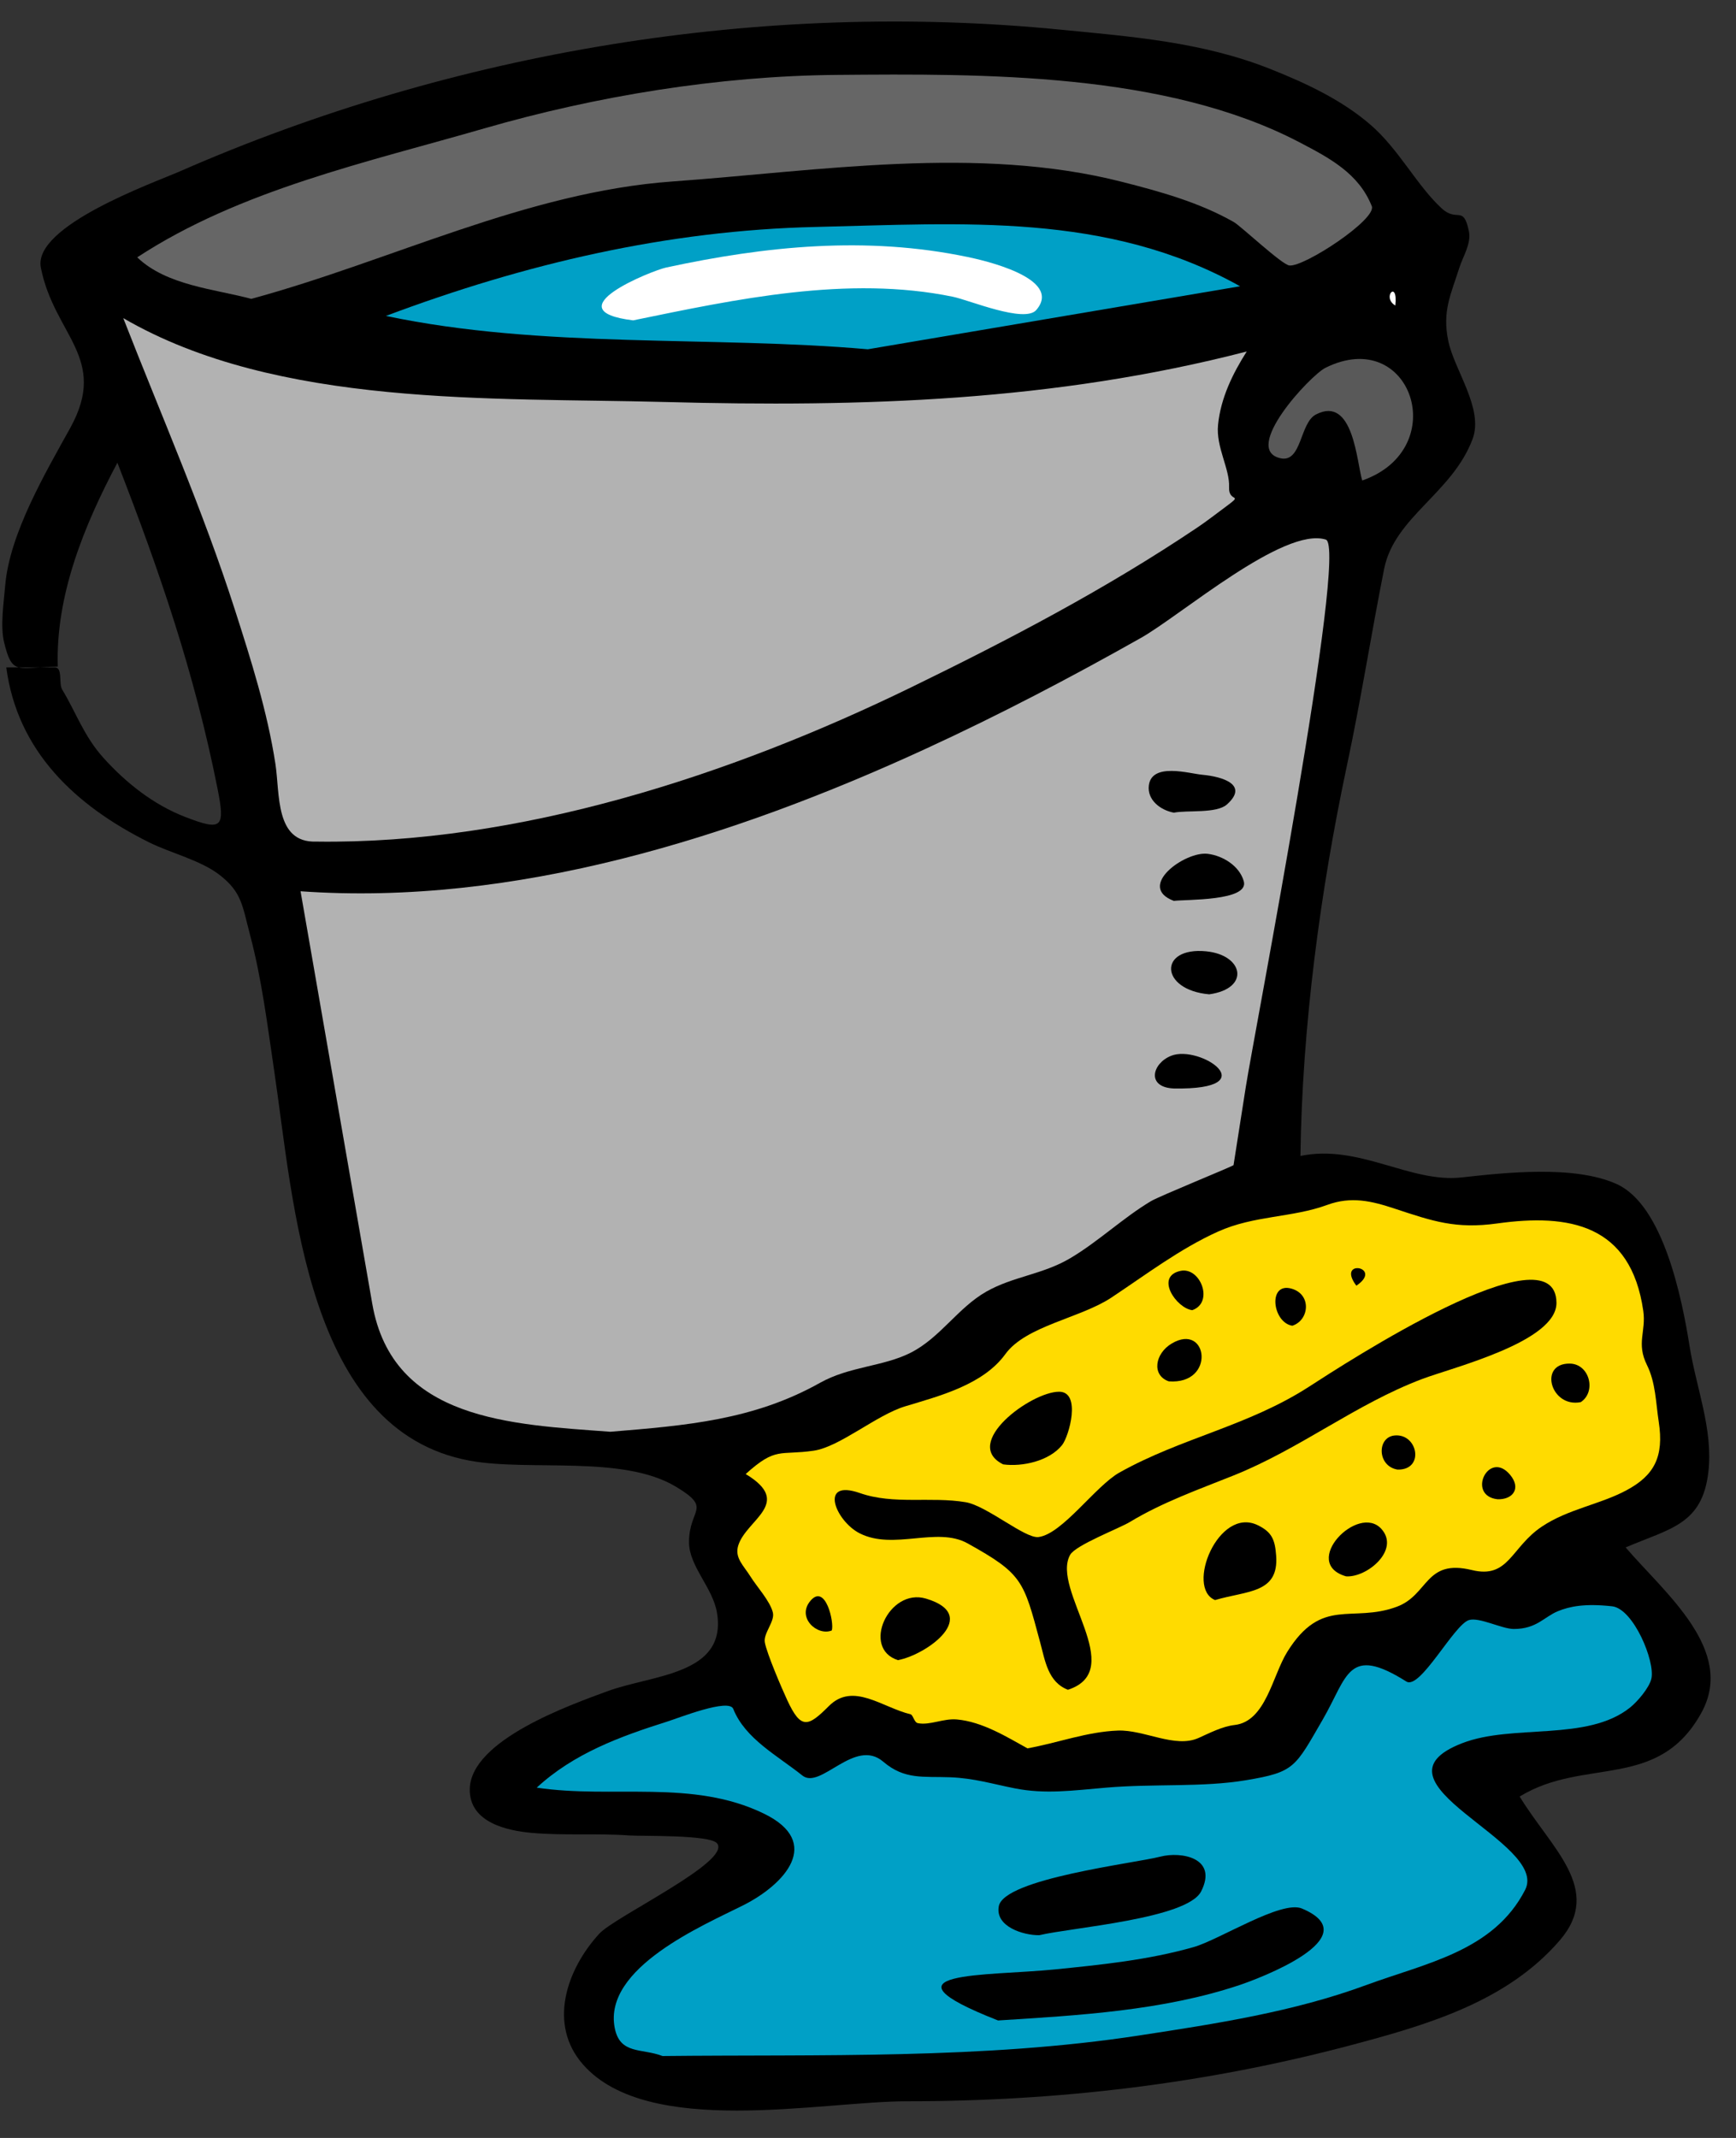
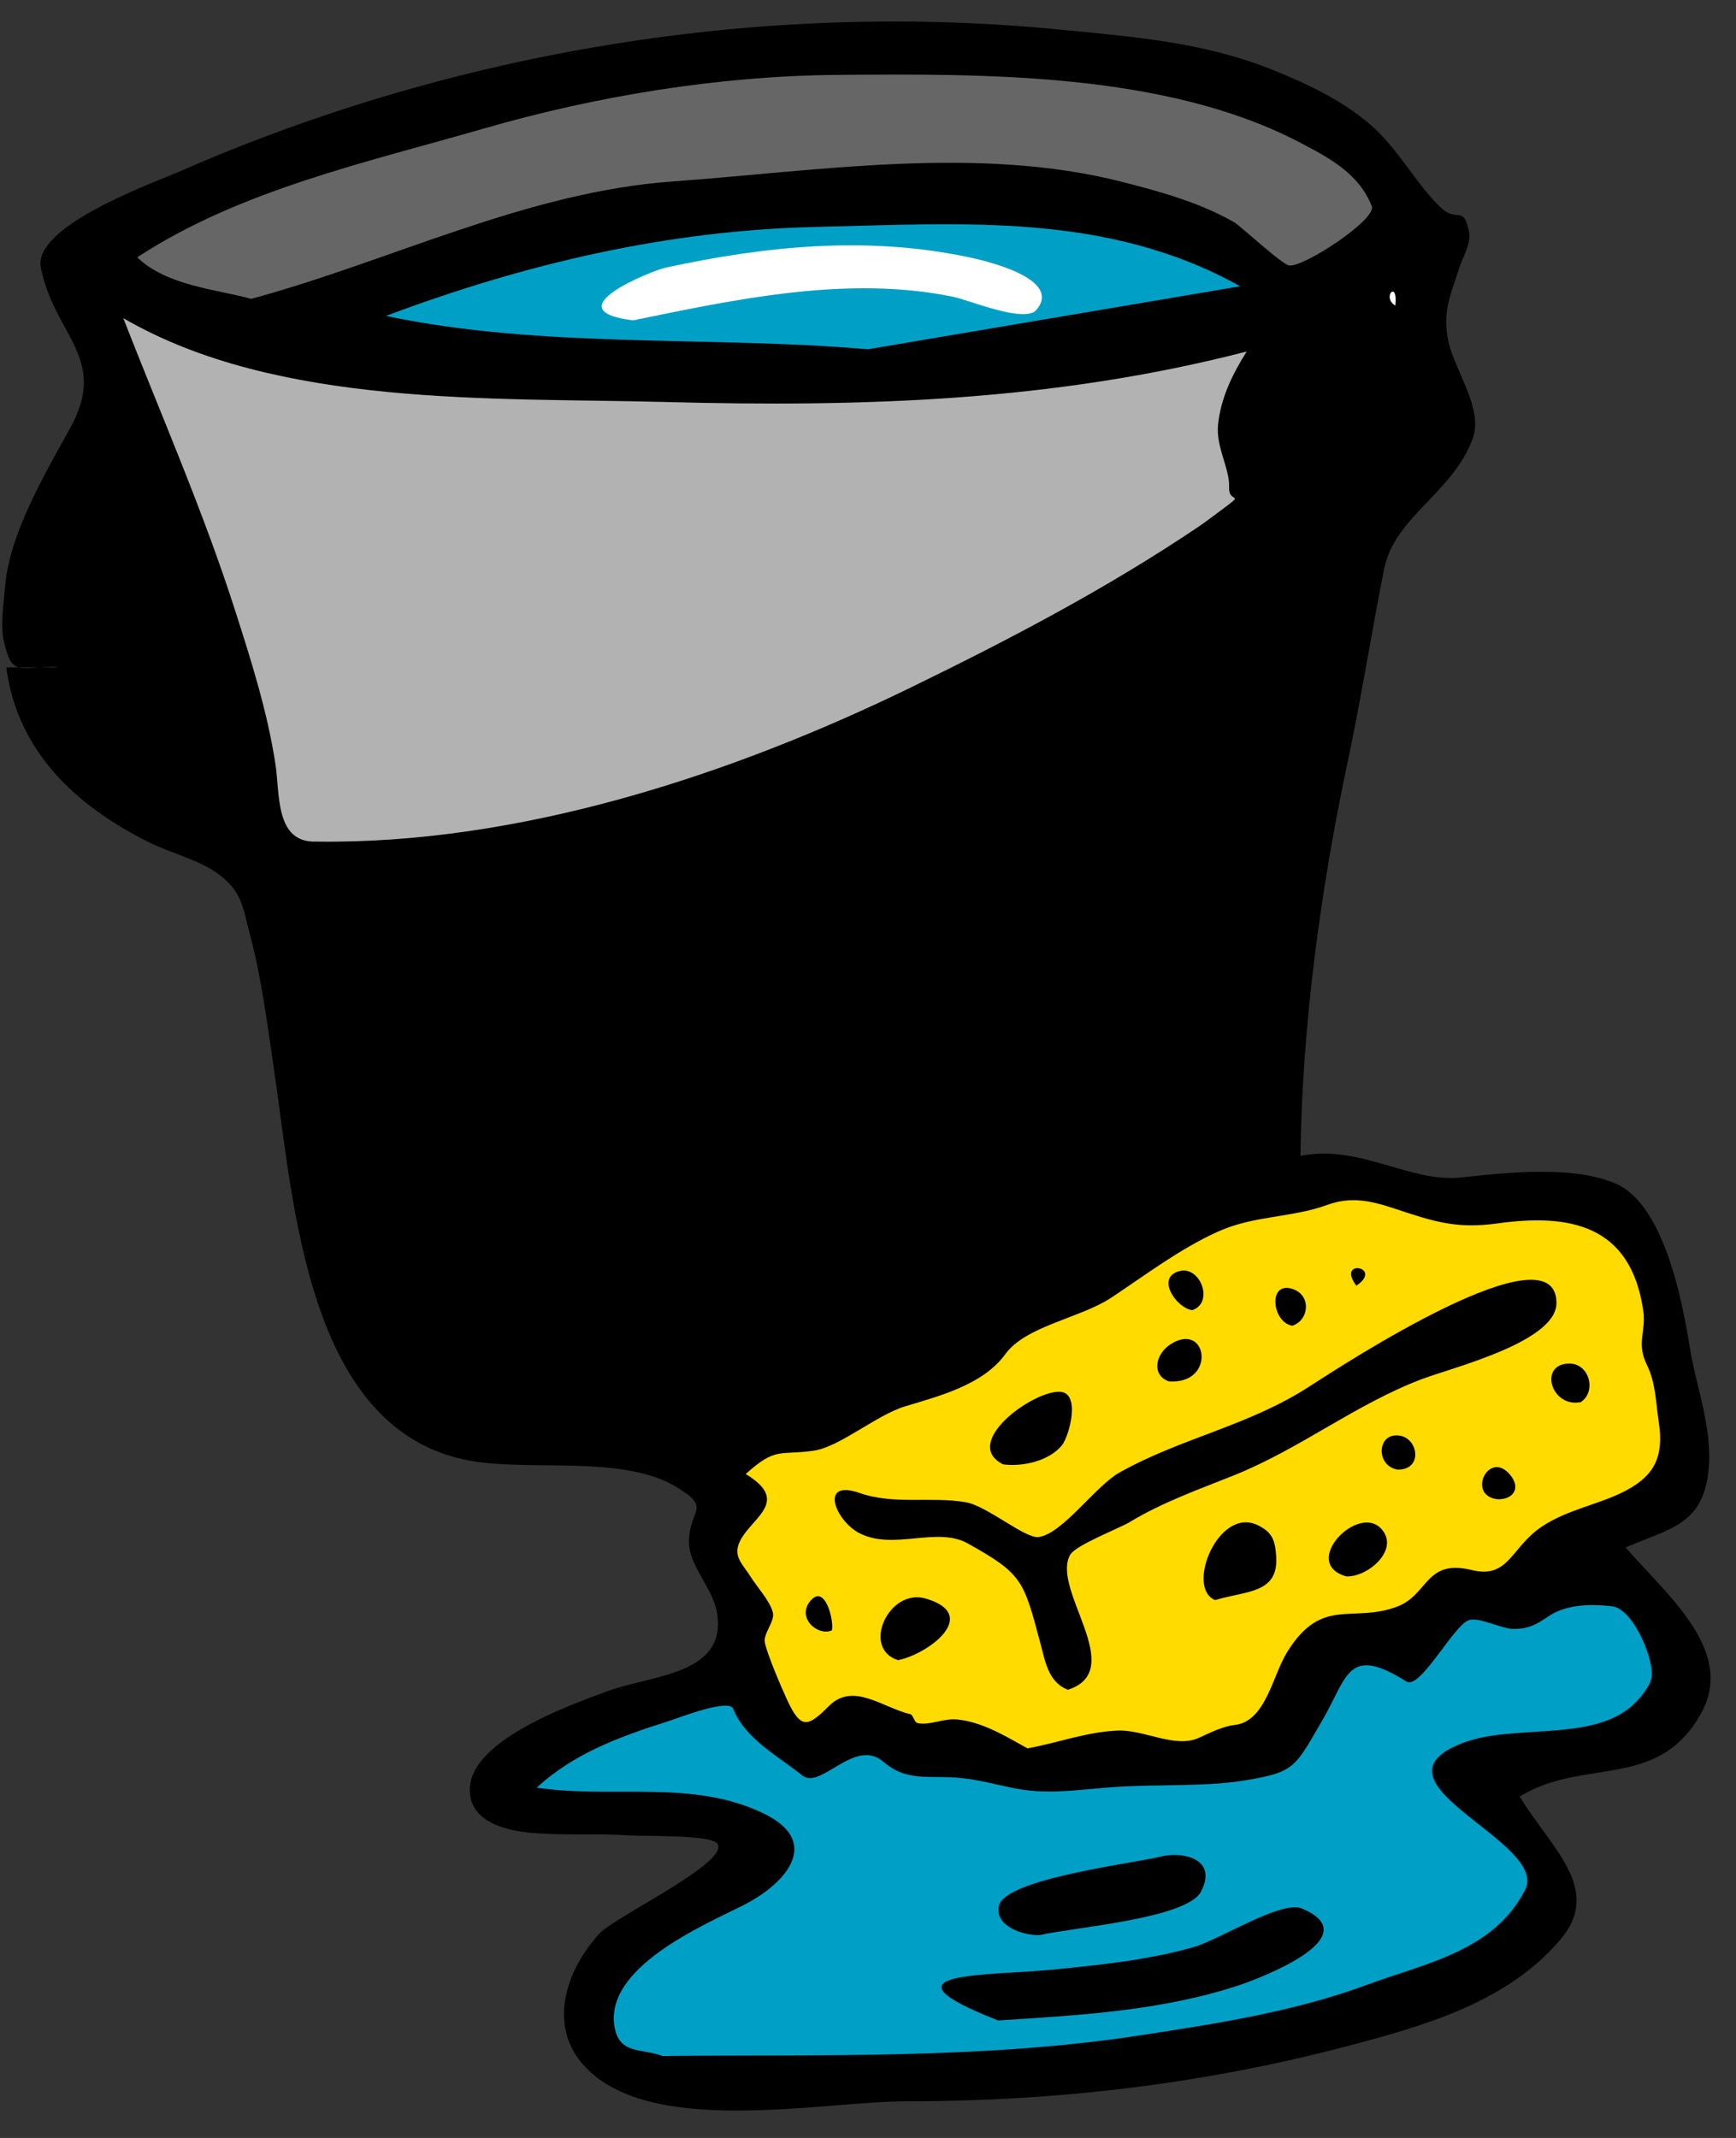
<svg xmlns="http://www.w3.org/2000/svg" height="278.0" preserveAspectRatio="xMidYMid meet" version="1.0" viewBox="-0.3 -2.8 225.8 278.0" width="225.8" zoomAndPan="magnify">
  <rect x="-0.3" y="-2.8" width="225.8" height="278.0" fill="#333333" stroke="none" />
  <g id="change1_1">
-     <path d="m7.215,83.879c-5.278.076-5.917,1.249-6.986-3.181-.51-2.113-.035-5.17.144-7.327 .561-6.777 5.236-14.682 8.469-20.535 5.018-9.083-2.08-12.018-3.828-20.824-1.082-5.449 14.658-11.031 18.087-12.533 35.696-15.633 75.718-22.229 114.481-18.429 9.36.917 18.521,1.613 27.326,5.113 4.607,1.831 9.27,3.993 13.055,7.263 3.691,3.188 6.039,7.916 9.258,10.872 2.034,1.868 2.817-.523 3.54,2.989 .326,1.584-.792,3.298-1.244,4.724-1.112,3.507-2.249,5.655-1.436,9.544 .795,3.801 4.626,8.788 3.158,12.726-2.624,7.038-10.163,10.137-11.507,16.896-1.682,8.458-3.014,16.996-4.81,25.428-3.486,16.375-5.854,34.103-6.076,50.903 7.672-1.573 14.23,3.536 20.957,2.796 5.608-.617 14.686-1.637 20.192.867 6.064,2.758 8.485,14.889 9.474,21.114 .854,5.383 3.069,10.775 2.439,16.292-.782,6.861-4.954,7.353-10.765,9.835 5.148,5.991 14.333,13.363 9.856,21.498-5.612,10.199-15.243,5.741-23.637,10.894 4.092,6.745 10.933,12.068 5.215,18.703-6.877,7.981-17.245,10.989-27.067,13.602-19.014,5.057-38.194,7.32-57.83,7.32-11.16,0-33.688,4.817-42.14-4.771-4.598-5.218-2.164-12.355 2.106-17.018 2.06-2.249 17.312-9.436 15.311-11.761-.975-1.133-9.818-.9-11.413-1.015-4.205-.302-8.537.038-12.703-.336-3.13-.281-8.112-1.323-8.039-5.688 .108-6.403 13.166-10.978 17.895-12.726 5.864-2.167 15.609-2.099 14.259-10.219-.539-3.24-3.637-6.049-3.637-9.159-.001-4.416 3.106-4.339-1.722-7.23-6.945-4.158-18.997-1.945-26.795-3.374-21.243-3.892-22.882-33.512-25.444-50.736-.873-5.869-1.599-11.827-3.12-17.575-1.022-3.861-1.061-5.589-3.973-7.852-2.477-1.924-6.367-2.839-9.186-4.243-9.55-4.756-17.12-11.818-18.563-22.75h6.292c1.097,0 .492,2.083.982,2.892 1.822,3.005 2.811,6.041 5.358,8.87 2.917,3.24 6.499,6.085 10.598,7.673 4.875,1.889 5.261,1.436 4.235-3.721-2.966-14.906-7.502-28.167-13.014-42.323-4.394,8.28-8.041,17.311-7.752,26.512" fill="inherit" fill-rule="evenodd" />
+     <path d="m7.215,83.879c-5.278.076-5.917,1.249-6.986-3.181-.51-2.113-.035-5.17.144-7.327 .561-6.777 5.236-14.682 8.469-20.535 5.018-9.083-2.08-12.018-3.828-20.824-1.082-5.449 14.658-11.031 18.087-12.533 35.696-15.633 75.718-22.229 114.481-18.429 9.36.917 18.521,1.613 27.326,5.113 4.607,1.831 9.27,3.993 13.055,7.263 3.691,3.188 6.039,7.916 9.258,10.872 2.034,1.868 2.817-.523 3.54,2.989 .326,1.584-.792,3.298-1.244,4.724-1.112,3.507-2.249,5.655-1.436,9.544 .795,3.801 4.626,8.788 3.158,12.726-2.624,7.038-10.163,10.137-11.507,16.896-1.682,8.458-3.014,16.996-4.81,25.428-3.486,16.375-5.854,34.103-6.076,50.903 7.672-1.573 14.23,3.536 20.957,2.796 5.608-.617 14.686-1.637 20.192.867 6.064,2.758 8.485,14.889 9.474,21.114 .854,5.383 3.069,10.775 2.439,16.292-.782,6.861-4.954,7.353-10.765,9.835 5.148,5.991 14.333,13.363 9.856,21.498-5.612,10.199-15.243,5.741-23.637,10.894 4.092,6.745 10.933,12.068 5.215,18.703-6.877,7.981-17.245,10.989-27.067,13.602-19.014,5.057-38.194,7.32-57.83,7.32-11.16,0-33.688,4.817-42.14-4.771-4.598-5.218-2.164-12.355 2.106-17.018 2.06-2.249 17.312-9.436 15.311-11.761-.975-1.133-9.818-.9-11.413-1.015-4.205-.302-8.537.038-12.703-.336-3.13-.281-8.112-1.323-8.039-5.688 .108-6.403 13.166-10.978 17.895-12.726 5.864-2.167 15.609-2.099 14.259-10.219-.539-3.24-3.637-6.049-3.637-9.159-.001-4.416 3.106-4.339-1.722-7.23-6.945-4.158-18.997-1.945-26.795-3.374-21.243-3.892-22.882-33.512-25.444-50.736-.873-5.869-1.599-11.827-3.12-17.575-1.022-3.861-1.061-5.589-3.973-7.852-2.477-1.924-6.367-2.839-9.186-4.243-9.55-4.756-17.12-11.818-18.563-22.75h6.292" fill="inherit" fill-rule="evenodd" />
  </g>
  <g id="change2_1">
    <path d="m85.877,264.547c20.536-.221 41.66.445 62.02-2.677 9.977-1.529 20.046-3.062 29.541-6.563 7.749-2.857 16.537-4.393 20.631-12.355 3.216-6.256-21.387-13.979-8.17-19.088 6.579-2.543 16.237-.167 21.819-4.627 .943-.754 2.5-2.555 2.775-3.76 .513-2.242-2.331-9.103-5.112-9.41-3.538-.391-5.513.011-7.042.636-1.804.736-2.759,2.314-5.741,2.314-1.545,0-4.509-1.576-5.838-1.157-1.958.617-6.35,9.113-8.134,7.99-7.631-4.804-7.627-.67-10.863,4.918-3.639,6.285-3.646,6.851-9.999,7.915-5.67.95-11.906.431-18.182.965-4.354.371-7.909.875-11.867.096-2.955-.582-5.329-1.326-8.421-1.445-3.492-.135-5.931.354-8.709-2.023-3.718-3.183-8.143,3.703-10.527,1.792-3.217-2.577-7.44-4.771-8.983-8.658-.563-1.416-7.032,1.156-8.624,1.659-6.136,1.938-12.134,4.145-16.938,8.58 9.878,1.477 20.272-1.148 29.566,3.386 7.691,3.752 2.659,9.208-2.701,11.907-5.128,2.584-18.241,8.106-16.722,15.943 .68,3.505 3.517,2.619 6.221,3.662" fill="#00a0c6" fill-rule="evenodd" />
  </g>
  <g id="change1_2">
    <path d="m129.514,259.922c10.485-.664 21.465-1.263 31.484-4.628 2.146-.721 16.948-6.177 8.039-9.93-2.66-1.12-10.73,4.061-14.067,5.012-5.912,1.685-12.009,2.298-18.104,2.913-8.693.877-23.843.153-7.352,6.633" fill="inherit" fill-rule="evenodd" />
  </g>
  <g id="change1_3">
    <path d="m134.874,248.834c4.229-1.001 19.233-2.13 21.053-5.688 2.234-4.371-2.581-5.232-5.314-4.523-3.333.864-20.339,2.85-21.001,6.452-.488,2.65 3.195,3.783 5.262,3.759" fill="inherit" fill-rule="evenodd" />
  </g>
  <g id="change3_1">
    <path d="m133.342,224.54c3.907-.705 7.776-2.17 11.771-2.313 3.415-.123 7.42,2.334 10.479.964 1.45-.649 3.095-1.508 4.688-1.688 4.066-.456 4.921-6.405 6.844-9.496 4.517-7.257 8.39-3.713 14.257-5.881 4.159-1.537 3.659-6.264 9.762-4.771 4.808,1.175 5.072-2.943 9.091-5.641 3.418-2.294 7.541-2.871 11.005-4.724 3.627-1.939 4.911-4.356 4.211-8.919-.38-2.479-.393-5.077-1.531-7.375-1.414-2.855-.093-4.347-.479-7.037-1.617-11.281-9.652-12.672-18.997-11.373-5.375.747-8.364-.281-13.349-1.931-3.019-.999-5.655-1.62-8.756-.482-4.576,1.68-9.515,1.356-14.211,3.471-4.933,2.221-9.388,5.61-13.881,8.589-4.021,2.666-11.112,3.663-13.781,7.343-2.896,3.992-8.561,5.437-13.029,6.789-3.747,1.133-8.506,5.274-11.893,5.768-4.456.648-4.884-.551-8.853,3.037 6.248,3.764.128,5.893-.957,9.256-.529,1.639.69,2.635 1.597,4.096 .79,1.271 2.561,3.195 2.901,4.677 .265,1.152-1.262,2.687-1.052,3.855 .262,1.459 2.197,5.966 2.919,7.521 1.778,3.831 2.695,3.49 5.406.771 3.155-3.166 6.927.171 10.623,1.061 .346.083.473,1.061.957,1.157 1.555.312 3.313-.637 5.072-.482 3.326.29 6.547,2.301 9.186,3.758" fill="#ffdb00" fill-rule="evenodd" />
  </g>
  <g id="change1_4">
    <path d="m138.606,216.923c7.88-2.566-2.245-13.036.287-17.547 .716-1.274 6.359-3.42 7.772-4.274 4.23-2.556 8.907-4.213 13.472-6.041 8.703-3.484 15.877-9.274 24.527-12.544 4.044-1.528 17.528-4.837 17.484-9.919-.087-9.971-27.615,7.959-32.154,10.895-7.964,5.151-16.632,6.659-24.69,11.183-3.111,1.746-7.426,7.995-10.526,8.388-1.744.221-6.723-4.067-9.474-4.531-4.54-.766-9.327.356-13.755-1.188-5.421-1.893-3.171,3.646-.024,5.237 4.418,2.234 10.027-.922 14.028,1.302 7.183,3.992 7.279,4.851 9.426,12.824 .666,2.478 1.039,5.22 3.627,6.215" fill="inherit" fill-rule="evenodd" />
  </g>
  <g id="change1_5">
    <path d="m116.5 213.07c3.822-0.734 10.837-5.86 3.637-8.004-4.829-1.438-8.452 6.488-3.637 8.004" fill="inherit" fill-rule="evenodd" />
  </g>
  <g id="change1_6">
    <path d="m107.887,209.211c.348-.991-.806-6.184-2.775-3.857-1.84,2.174.896,4.624 2.775,3.857" fill="inherit" fill-rule="evenodd" />
  </g>
  <g id="change1_7">
    <path d="m157.745,205.257c4.175-1.239 8.313-.837 7.943-5.784-.151-2.032-.53-3.05-2.392-3.952-5.117-2.481-9.431,8.161-5.551,9.736" fill="inherit" fill-rule="evenodd" />
  </g>
  <g id="change1_8">
    <path d="m174.78,202.172c2.723.187 7.065-3.434 4.593-6.17-3.032-3.353-10.581,4.434-4.593,6.17" fill="inherit" fill-rule="evenodd" />
  </g>
  <g id="change1_9">
    <path d="m194.49 192.15c1.975 0.06 3.106-1.407 1.627-3.182-2.777-3.331-5.712 2.733-1.627 3.182" fill="inherit" fill-rule="evenodd" />
  </g>
  <g id="change1_10">
    <path d="m181.478,188.291c3.555.081 2.651-4.725-.384-4.436-2.319.221-2.275,4.008.384,4.436" fill="inherit" fill-rule="evenodd" />
  </g>
  <g id="change1_11">
    <path d="m130.184,187.615c2.485.334 5.986-.426 7.656-2.506 .909-1.132 2.543-6.942-.383-6.942-3.671,0-12.738,6.733-7.273,9.448" fill="inherit" fill-rule="evenodd" />
  </g>
  <g id="change4_1">
-     <path d="m79.083,183.373c9.836-.81 18.613-1.51 27.272-6.362 3.827-2.145 8.204-2.105 11.772-3.904 3.866-1.95 6.149-5.843 9.856-7.954 3.48-1.981 7.336-2.225 10.909-4.339 3.693-2.186 6.847-5.238 10.527-7.437 1.054-.629 10.708-4.56 10.727-4.675 .532-3.395 1.064-6.789 1.597-10.184 1.063-6.784 13.364-70.23 10.402-71.156-5.478-1.712-18.853,9.855-24.054,12.79-9.169,5.172-18.441,10.025-28.006,14.425-25.063,11.531-53.473,20.482-81.292,18.515l9.33,53.648c2.641,15.173 18.101,15.677 30.96,16.633" fill="#b2b2b2" fill-rule="evenodd" />
-   </g>
+     </g>
  <g id="change1_12">
    <path d="m205.31 179.52c2.07-1.367 1.133-4.985-1.436-5.012-4.115-0.042-2.462 5.791 1.436 5.012" fill="inherit" fill-rule="evenodd" />
  </g>
  <g id="change1_13">
    <path d="m151.716,176.817c6.157.463 5.107-7.73.383-4.916-2.164,1.289-2.656,4.106-.383,4.916" fill="inherit" fill-rule="evenodd" />
  </g>
  <g id="change1_14">
    <path d="m167.793,169.586c2.206-.709 2.539-4.063-.097-4.82-3.127-.897-2.508,4.417.097,4.82" fill="inherit" fill-rule="evenodd" />
  </g>
  <g id="change1_15">
    <path d="m154.779,167.562c2.867-1.003 1.046-5.661-1.531-5.109-3.383.724-.527,4.87 1.531,5.109" fill="inherit" fill-rule="evenodd" />
  </g>
  <g id="change1_16">
    <path d="m176.12 164.38c3.624-2.451-2.695-3.586 0 0" fill="inherit" fill-rule="evenodd" />
  </g>
  <g id="change1_17">
    <path d="m152.386,138.736c12.156.201 3.385-5.775-.383-4.242-2.467,1.005-3.22,4.097.383,4.242" fill="inherit" fill-rule="evenodd" />
  </g>
  <g id="change1_18">
-     <path d="m156.98,126.492c5.368-.747 4.48-5.111-.383-5.591-6.236-.616-6.084,5.018.383,5.591" fill="inherit" fill-rule="evenodd" />
-   </g>
+     </g>
  <g id="change1_19">
    <path d="m152.386,114.344c1.413-.206 9.829.063 9.091-2.555-.563-1.997-2.71-3.318-4.689-3.566-2.949-.371-9.342,4.266-4.402,6.121" fill="inherit" fill-rule="evenodd" />
  </g>
  <g id="change4_2">
    <path d="m40.805,106.632c26.356.376 53.877-8.599 77.396-20.052 12.846-6.256 25.342-12.797 37.218-20.774 1.215-.815 2.371-1.72 3.547-2.589 2.708-2.004.501-.544.599-2.668 .11-2.386-1.723-5.207-1.436-8.099 .347-3.496 1.908-6.672 3.732-9.544-25.076,6.483-49.928,7.25-75.705,6.565-22.357-.593-50.376.745-70.423-10.904 4.909,12.576 10.379,25.03 14.51,37.893 2.109,6.566 4.229,13.237 5.281,20.074 .598,3.891-.068,10.268 5.281,10.098" fill="#b2b2b2" fill-rule="evenodd" />
  </g>
  <g id="change1_20">
    <path d="m152.386,102.872c1.735-.35 5.539.14 6.891-1.061 2.859-2.539-.462-3.618-3.22-3.871-1.651-.151-6.523-1.625-6.925,1.364-.256,1.907 1.509,3.253 3.254,3.568" fill="inherit" fill-rule="evenodd" />
  </g>
  <g id="change5_1">
-     <path d="m176.884,59.681c11.767-4.118 6.366-20.2-4.785-14.654-1.984.987-10.976,10.648-5.837,11.761 2.774.601 2.485-4.593 4.593-5.688 4.895-2.542 5.306,6.236 6.029,8.581" fill="#595959" fill-rule="evenodd" />
-   </g>
+     </g>
  <g id="change2_2">
    <path d="m112.577,42.617 48.422-8.194c-17.275-9.638-36.073-8.155-55.217-7.713-19.318.447-37.838,4.796-55.886,11.569 20.353,4.298 42.414,2.559 62.681,4.338" fill="#00a0c6" fill-rule="evenodd" />
  </g>
  <g id="change6_1">
    <path d="m82.049,38.857c13.409-2.753 27.909-5.88 41.591-3.071 2.133.438 9.344,3.479 10.851,1.721 3.598-4.197-7.249-6.538-8.947-6.893-13.132-2.744-26.202-1.434-39.205,1.375-1.821.392-14.838,5.579-4.29,6.868" fill="#fff" fill-rule="evenodd" />
  </g>
  <g id="change6_2">
    <path d="m181.19 36.929c0.381-3.456-1.84-1.093 0 0" fill="#fff" fill-rule="evenodd" />
  </g>
  <g id="change7_1">
    <path d="m32.382,36.061c18.191-4.935 35.773-13.894 54.802-15.265 18.996-1.368 39.714-4.73 58.454.05 5.004,1.276 10.016,2.658 14.538,5.224 .929.527 6.246,5.546 7.235,5.652 1.94.209 11.39-6.015 10.716-7.713-1.691-4.266-5.509-6.266-9.377-8.291-17.401-9.108-41.069-8.946-60.293-8.777-15.23.134-31.174,2.736-45.787,6.961-15.185,4.39-31.737,7.987-45.12,16.759 3.813,3.674 10.132,4.131 14.832,5.4" fill="#666" fill-rule="evenodd" />
  </g>
</svg>